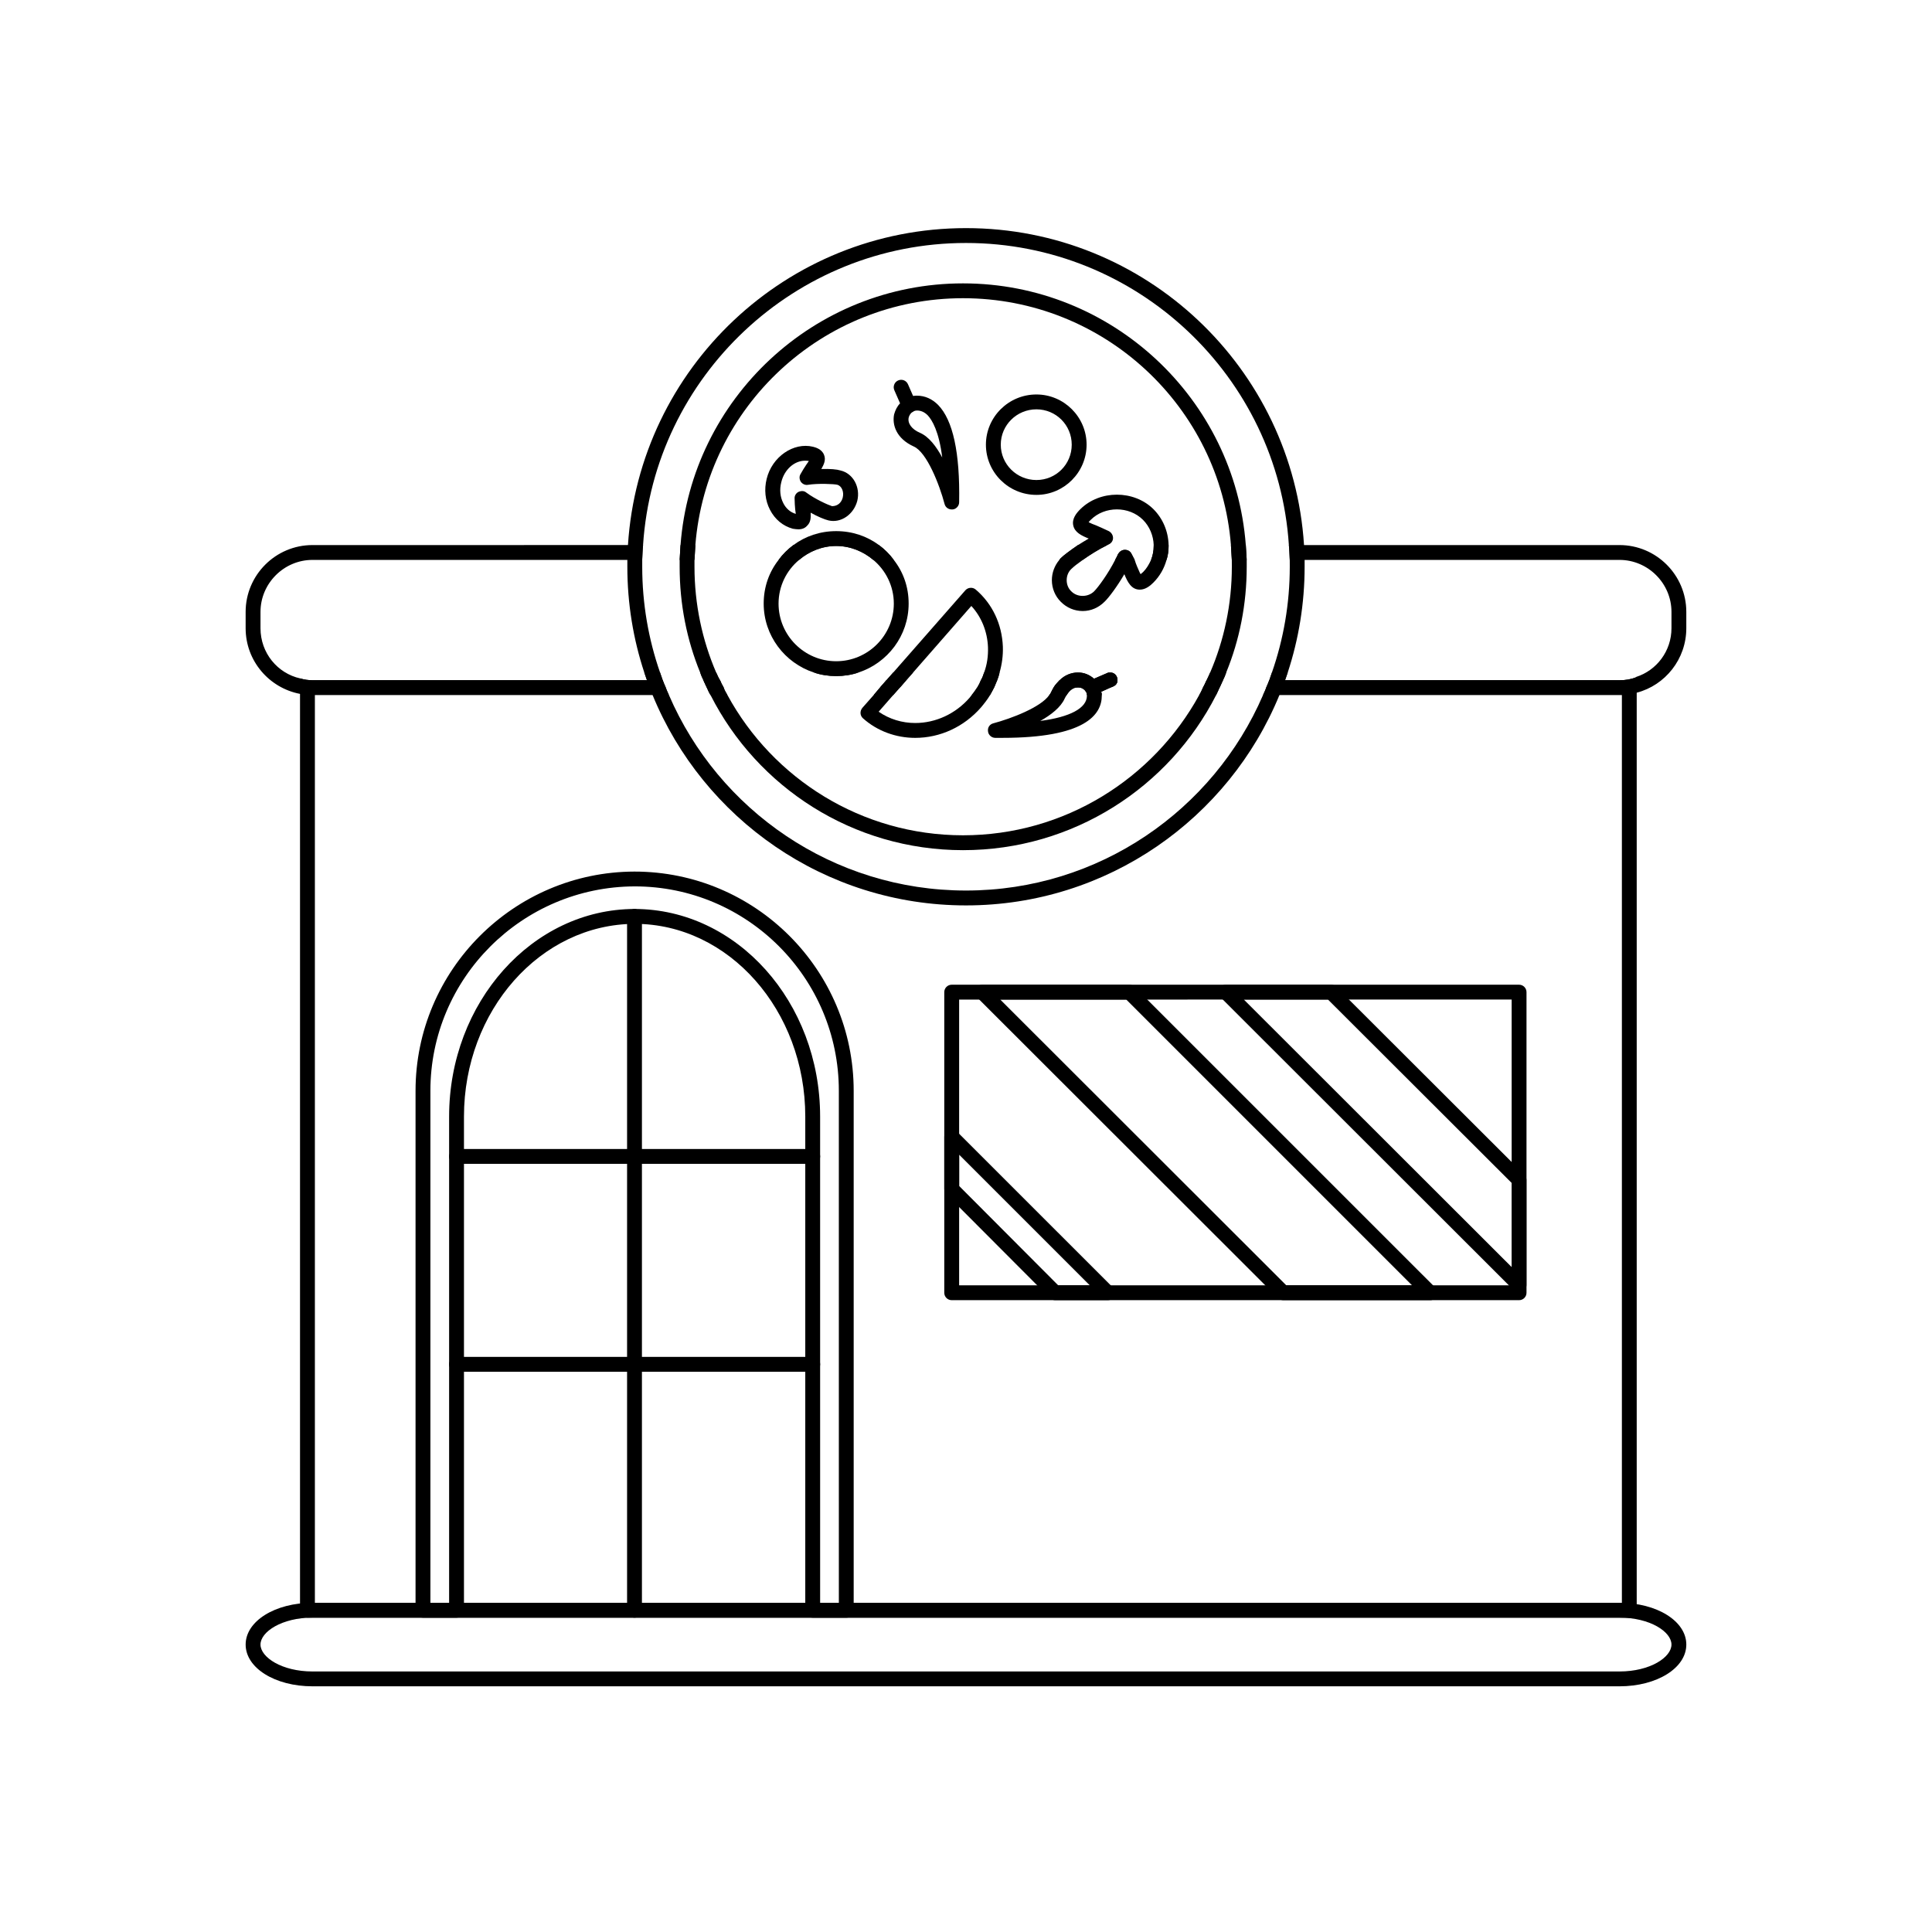
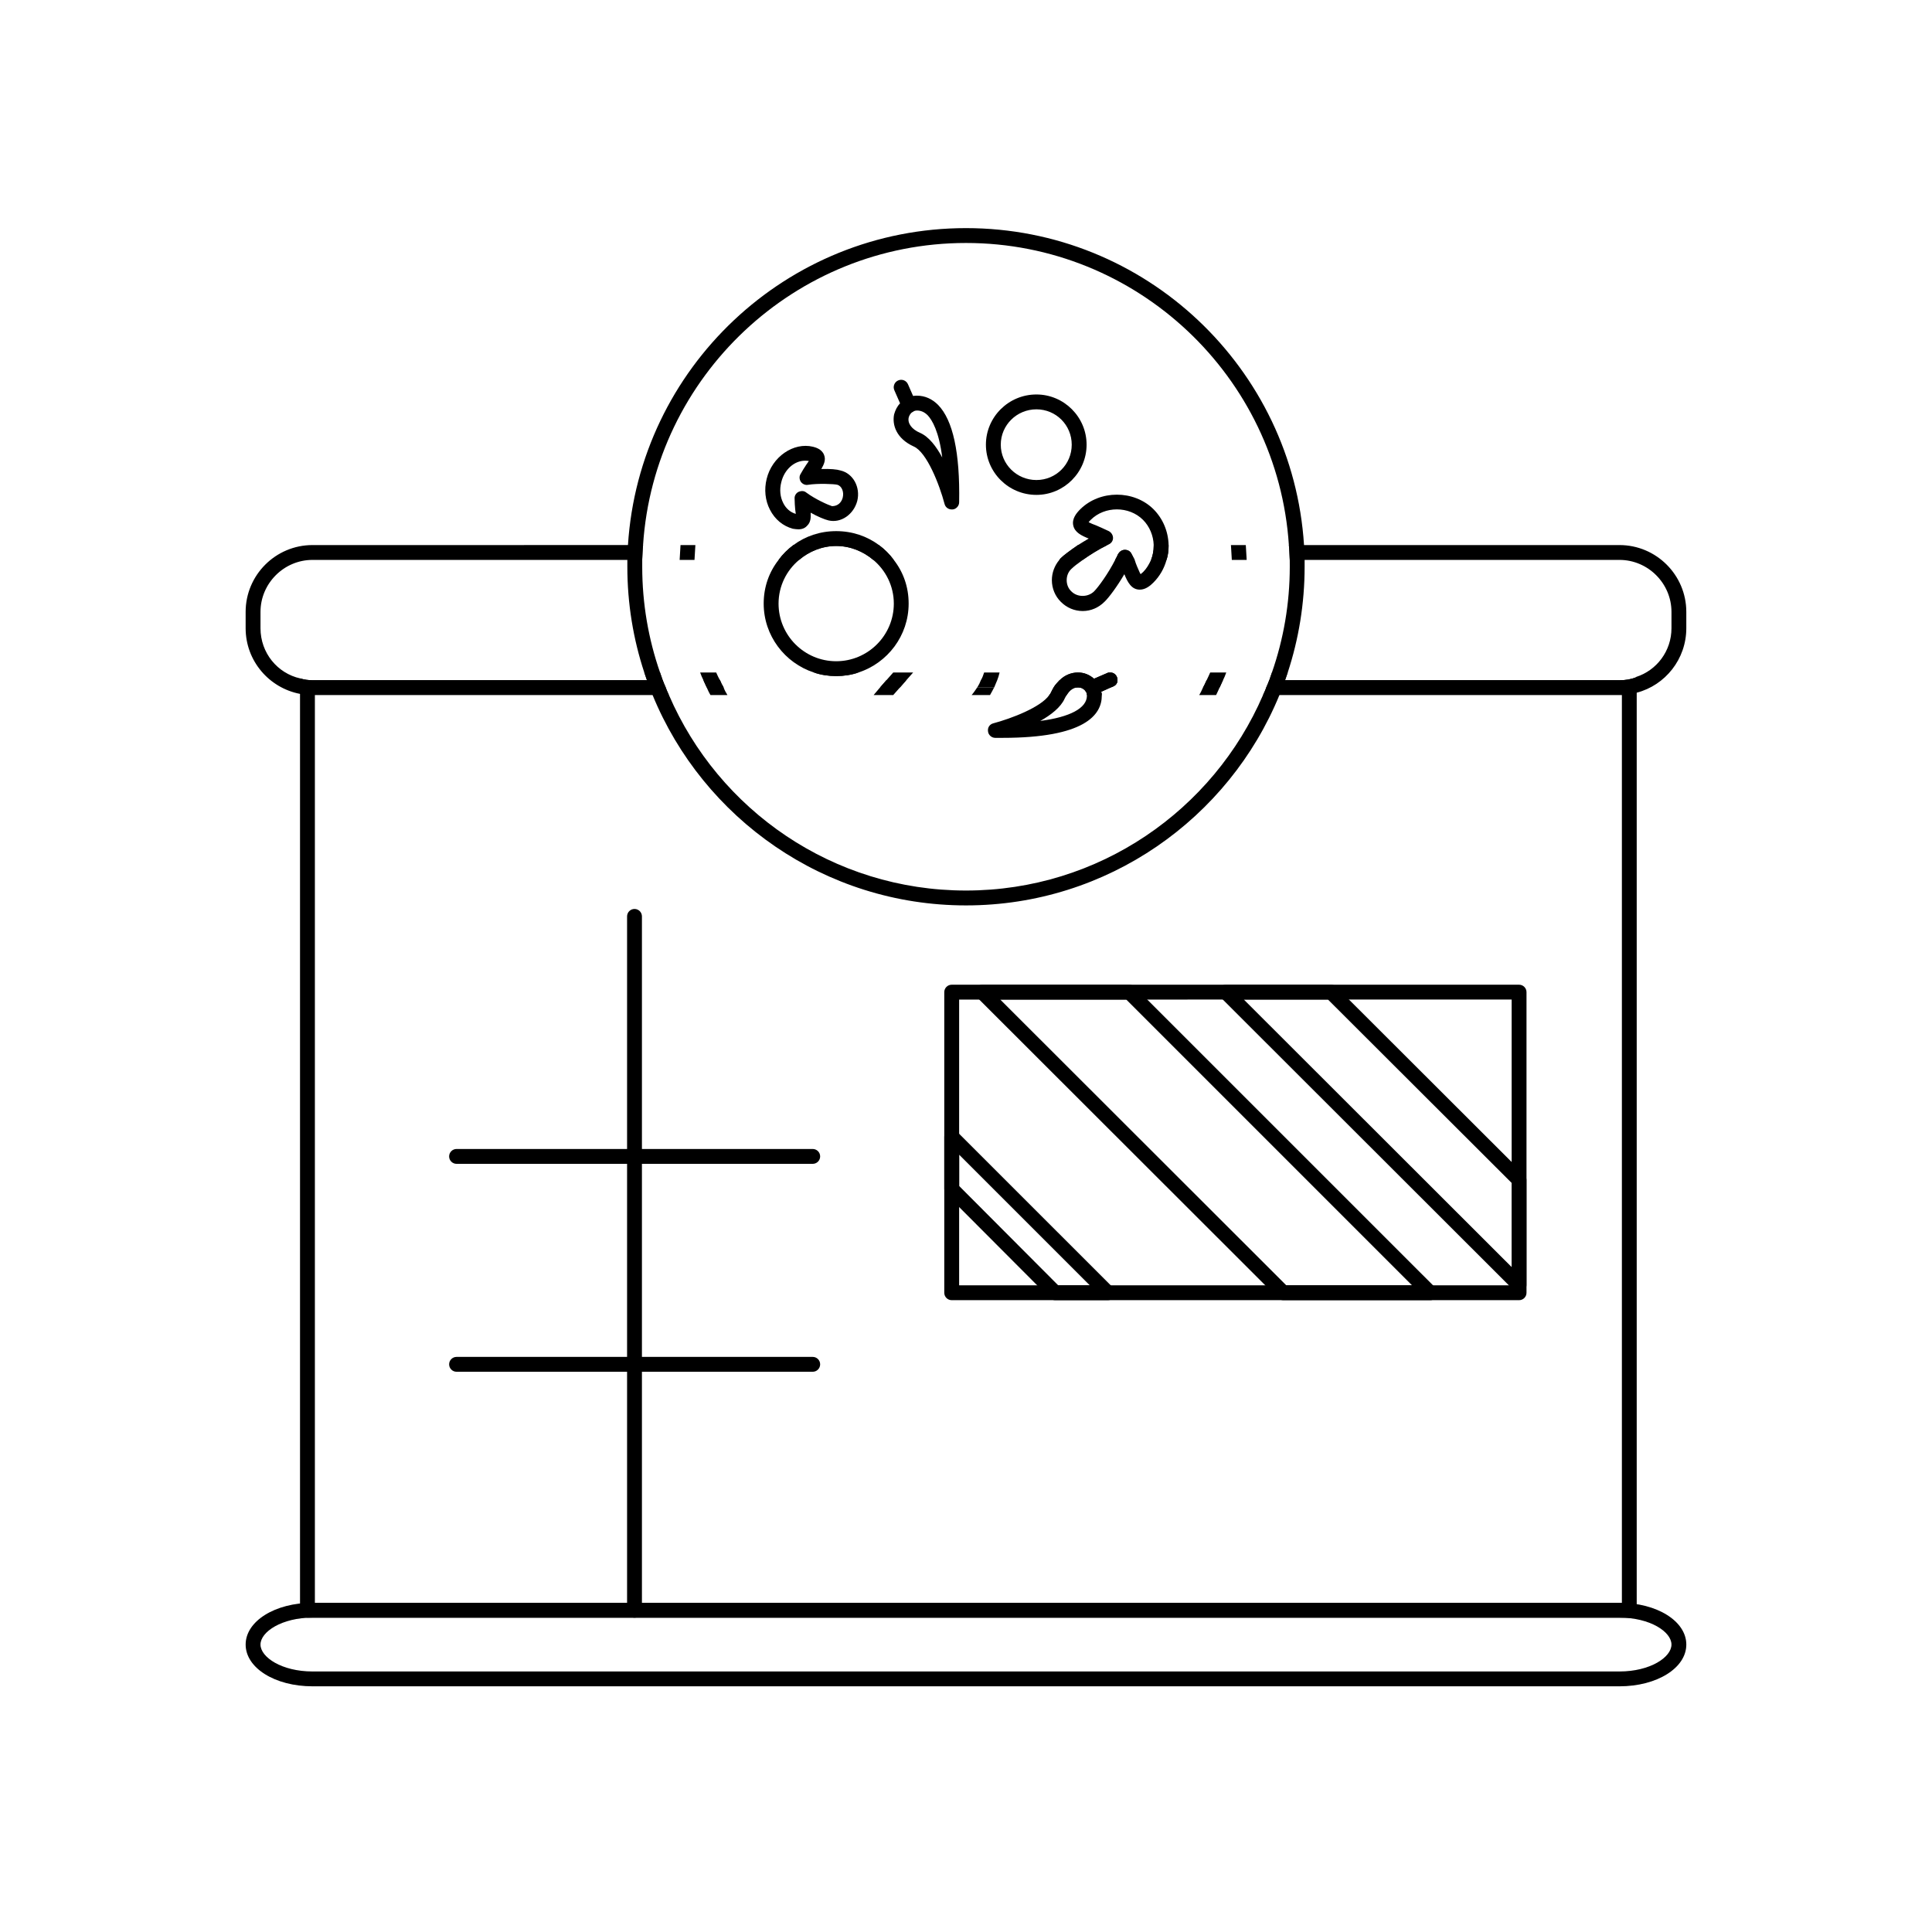
<svg xmlns="http://www.w3.org/2000/svg" fill="#000000" width="800px" height="800px" version="1.1" viewBox="144 144 512 512">
  <g>
    <path d="m359.7 322.22c1.812 0.629 3.856 0.945 5.902 0.945s4.094-0.316 5.902-0.945zm-24.879 2.047c-0.395-0.629-0.707-1.34-1.023-2.047h-4.25c0.234 0.707 0.551 1.418 0.867 2.047 0.316 0.629 0.551 1.258 0.867 1.891h4.488c-0.395-0.633-0.711-1.262-0.949-1.891zm45.895-2.047-1.812 2.047-1.652 1.891h5.273l1.652-1.891 1.812-2.047zm24.09 0c-0.234 0.707-0.473 1.418-0.867 2.047-0.234 0.629-0.551 1.258-0.945 1.891h4.488c0.234-0.629 0.543-1.258 0.789-1.891 0.242-0.629 0.48-1.34 0.629-2.047zm35.188 1.18c-0.316-0.789-1.023-1.18-1.73-1.18-0.316 0-0.629 0-0.867 0.156l-3.465 1.496c-1.172-1.023-2.59-1.652-4.25-1.652-1.801 0-3.535 0.707-4.871 2.047-0.551 0.551-1.109 1.18-1.574 1.891h15.191l0.551-0.234c0.789-0.316 1.172-0.945 1.172-1.652 0-0.32 0-0.555-0.156-0.871zm24.719-1.18c-0.316 0.707-0.629 1.418-0.945 2.047-0.316 0.629-0.543 1.258-0.938 1.891h4.41c0.316-0.629 0.551-1.258 0.867-1.891 0.316-0.629 0.629-1.34 0.859-2.047zm112.88 1.262c-1.34 0.551-2.824 0.789-4.41 0.789l-88.637-0.004c0.227-0.707 0.473-1.34 0.707-2.047h-4.168c-0.234 0.707-0.473 1.34-0.707 2.047-0.234 0.629-0.473 1.258-0.789 1.891h94.227v242.62h-346.37v-242.62h92.969c-0.316-0.629-0.551-1.258-0.789-1.891-0.234-0.707-0.473-1.34-0.707-2.047h-4.172c0.234 0.707 0.473 1.34 0.707 2.047h-88.641c-1.102 0-2.203-0.156-3.227-0.473-0.078 0.156-0.078 0.234-0.078 0.395v246.55c0 1.102 0.945 1.969 1.969 1.969h350.3c1.102 0 1.969-0.867 1.969-1.969v-246.55c0-0.238-0.078-0.473-0.16-0.707z" />
    <path d="m443.84 290.73c-0.316-0.629-0.945-1.023-1.738-1.023-0.789 0-1.418 0.473-1.801 1.102-0.234 0.551-0.48 1.023-0.797 1.574h5.195c-0.305-0.551-0.543-1.102-0.859-1.652zm-123.43 35.426c-0.316-0.629-0.551-1.258-0.789-1.891h-92.812c-1.102 0-2.203-0.156-3.227-0.473-6.062-1.34-10.547-6.769-10.547-13.305v-4.328c0-7.559 6.219-13.777 13.777-13.777h87.379c0.078-1.34 0.078-2.598 0.234-3.938l-87.617 0.004c-9.762 0-17.711 7.949-17.711 17.711v4.328c0 8.66 6.219 15.824 14.406 17.398 1.023 0.234 2.203 0.316 3.305 0.316h94.465c-0.312-0.711-0.629-1.34-0.863-2.047zm109.26-37.707c-2.047 1.418-3.769 2.676-4.559 3.465-0.164 0.156-0.234 0.316-0.402 0.473h6.219c1.891-1.34 4.25-2.832 6.535-3.938zm14.168 2.281c-0.316-0.629-0.945-1.023-1.738-1.023-0.789 0-1.418 0.473-1.801 1.102-0.234 0.551-0.48 1.023-0.797 1.574h5.195c-0.305-0.551-0.543-1.102-0.859-1.652zm-40.855 35.426c-0.473 0.707-0.945 1.418-1.496 2.047h4.879c0.395-0.629 0.707-1.34 1.102-2.047zm-24.086-1.891-1.652 1.891-1.73 2.047h5.195l1.812-2.047 1.652-1.891zm-43.141 1.891c-0.395-0.629-0.707-1.258-0.945-1.891h-4.41c0.316 0.629 0.551 1.258 0.867 1.891 0.316 0.707 0.629 1.418 1.023 2.047h4.488c-0.395-0.633-0.785-1.34-1.023-2.047zm113.99-37.707v0.234c0 1.258-0.234 2.519-0.707 3.699h4.094c0.395-1.18 0.551-2.441 0.551-3.699v-0.234zm-72.816 0h-22.672c-1.496 1.102-2.832 2.441-3.938 3.938h5.434c2.676-2.281 6.141-3.699 9.84-3.699 3.699 0 7.164 1.418 9.84 3.699h5.434c-1.105-1.5-2.441-2.836-3.938-3.938zm-52.586 0c-0.078 1.258-0.156 2.598-0.234 3.938h3.938c0.078-1.34 0.156-2.598 0.234-3.938zm100.45 35.816c-0.551 0.551-1.109 1.18-1.574 1.891-0.234 0.395-0.48 0.867-0.707 1.34-0.086 0.234-0.234 0.473-0.48 0.707h4.644c0.797-1.34 1.812-2.047 2.992-2.047 0.797 0 1.66 0.395 2.133 1.18 0.156 0.234 0.234 0.551 0.234 0.867h3.938c0-0.316 0-0.551-0.164-0.867l2.598-1.18 0.551-0.234c0.789-0.316 1.172-0.945 1.172-1.652zm49.355-35.816h-3.938c0.078 1.34 0.164 2.598 0.234 3.938h3.938c-0.078-1.34-0.156-2.68-0.234-3.938zm99.031 0h-87.617c0.156 1.34 0.156 2.598 0.234 3.938l87.383-0.004c7.559 0 13.777 6.219 13.777 13.777v4.328c0 6.062-3.938 11.18-9.367 12.91v0.078c-1.34 0.551-2.824 0.789-4.41 0.789h-92.812c-0.234 0.629-0.473 1.258-0.789 1.891-0.234 0.707-0.551 1.34-0.867 2.047h95.094c1.34-0.078 2.676-0.234 3.938-0.629 7.559-1.969 13.145-8.895 13.145-17.082v-4.328c0.004-9.766-7.945-17.715-17.707-17.715zm-109.42 35.816c-0.316 0.629-0.543 1.258-0.938 1.891-0.316 0.707-0.629 1.418-1.031 2.047h4.488c0.316-0.629 0.629-1.34 0.945-2.047 0.316-0.629 0.551-1.258 0.867-1.891z" />
    <path d="m573.18 590.89h-346.37c-9.934 0-17.711-4.863-17.711-11.066s7.777-11.066 17.711-11.066h346.37c9.934 0 17.711 4.863 17.711 11.066 0.004 6.203-7.773 11.066-17.707 11.066zm-346.37-18.199c-8.117 0-13.777 3.762-13.777 7.133 0.004 3.367 5.664 7.133 13.777 7.133h346.37c8.117 0 13.777-3.762 13.777-7.133s-5.66-7.133-13.777-7.133z" />
    <path d="m318.92 322.22c-3.07-8.816-4.723-18.262-4.723-28.023v-1.812h-3.938v1.812c0 9.762 1.574 19.207 4.488 28.023 0.234 0.707 0.473 1.34 0.707 2.047h4.172c-0.234-0.707-0.473-1.34-0.707-2.047zm159.8 5.984c-13.145 30.465-43.453 51.797-78.719 51.797s-65.574-21.332-78.719-51.797c-0.316-0.707-0.629-1.34-0.867-2.047h-4.25c0.234 0.629 0.473 1.34 0.789 2.047 13.383 32.668 45.578 55.734 83.051 55.734s69.668-23.066 83.051-55.734zm-159.8-5.984c-3.07-8.816-4.723-18.262-4.723-28.023v-1.812h-3.938v1.812c0 9.762 1.574 19.207 4.488 28.023 0.234 0.707 0.473 1.34 0.707 2.047h4.172c-0.234-0.707-0.473-1.34-0.707-2.047zm159.8 5.984c-13.145 30.465-43.453 51.797-78.719 51.797s-65.574-21.332-78.719-51.797c-0.316-0.707-0.629-1.34-0.867-2.047h-4.25c0.234 0.629 0.473 1.34 0.789 2.047 13.383 32.668 45.578 55.734 83.051 55.734s69.668-23.066 83.051-55.734zm-159.8-5.984c-3.07-8.816-4.723-18.262-4.723-28.023v-1.812h-3.938v1.812c0 9.762 1.574 19.207 4.488 28.023 0.234 0.707 0.473 1.34 0.707 2.047h4.172c-0.234-0.707-0.473-1.34-0.707-2.047zm159.8 5.984c-13.145 30.465-43.453 51.797-78.719 51.797s-65.574-21.332-78.719-51.797c-0.316-0.707-0.629-1.34-0.867-2.047h-4.25c0.234 0.629 0.473 1.34 0.789 2.047 13.383 32.668 45.578 55.734 83.051 55.734s69.668-23.066 83.051-55.734zm-159.8-5.984c-3.07-8.816-4.723-18.262-4.723-28.023v-1.812h-3.938v1.812c0 9.762 1.574 19.207 4.488 28.023 0.234 0.707 0.473 1.34 0.707 2.047h4.172c-0.234-0.707-0.473-1.34-0.707-2.047zm159.8 5.984c-13.145 30.465-43.453 51.797-78.719 51.797s-65.574-21.332-78.719-51.797c-0.316-0.707-0.629-1.34-0.867-2.047h-4.25c0.234 0.629 0.473 1.34 0.789 2.047 13.383 32.668 45.578 55.734 83.051 55.734s69.668-23.066 83.051-55.734zm-159.8-5.984c-3.07-8.816-4.723-18.262-4.723-28.023v-1.812h-3.938v1.812c0 9.762 1.574 19.207 4.488 28.023 0.234 0.707 0.473 1.34 0.707 2.047h4.172c-0.234-0.707-0.473-1.34-0.707-2.047zm159.8 5.984c-13.145 30.465-43.453 51.797-78.719 51.797s-65.574-21.332-78.719-51.797c-0.316-0.707-0.629-1.34-0.867-2.047h-4.25c0.234 0.629 0.473 1.34 0.789 2.047 13.383 32.668 45.578 55.734 83.051 55.734s69.668-23.066 83.051-55.734zm-159.8-5.984c-3.07-8.816-4.723-18.262-4.723-28.023v-1.812h-3.938v1.812c0 9.762 1.574 19.207 4.488 28.023 0.234 0.707 0.473 1.34 0.707 2.047h4.172c-0.234-0.707-0.473-1.34-0.707-2.047zm159.8 5.984c-13.145 30.465-43.453 51.797-78.719 51.797s-65.574-21.332-78.719-51.797c-0.316-0.707-0.629-1.34-0.867-2.047h-4.25c0.234 0.629 0.473 1.34 0.789 2.047 13.383 32.668 45.578 55.734 83.051 55.734s69.668-23.066 83.051-55.734zm-159.8-5.984c-3.07-8.816-4.723-18.262-4.723-28.023v-1.812h-3.938v1.812c0 9.762 1.574 19.207 4.488 28.023 0.234 0.707 0.473 1.34 0.707 2.047h4.172c-0.234-0.707-0.473-1.34-0.707-2.047zm159.8 5.984c-13.145 30.465-43.453 51.797-78.719 51.797s-65.574-21.332-78.719-51.797c-0.316-0.707-0.629-1.34-0.867-2.047h-4.25c0.234 0.629 0.473 1.34 0.789 2.047 13.383 32.668 45.578 55.734 83.051 55.734s69.668-23.066 83.051-55.734zm-159.8-5.984c-3.07-8.816-4.723-18.262-4.723-28.023v-1.812h-3.938v1.812c0 9.762 1.574 19.207 4.488 28.023 0.234 0.707 0.473 1.34 0.707 2.047h4.172c-0.234-0.707-0.473-1.34-0.707-2.047zm159.8 5.984c-13.145 30.465-43.453 51.797-78.719 51.797s-65.574-21.332-78.719-51.797c-0.316-0.707-0.629-1.34-0.867-2.047h-4.25c0.234 0.629 0.473 1.34 0.789 2.047 13.383 32.668 45.578 55.734 83.051 55.734s69.668-23.066 83.051-55.734zm-159.8-5.984c-3.07-8.816-4.723-18.262-4.723-28.023v-1.812h-3.938v1.812c0 9.762 1.574 19.207 4.488 28.023 0.234 0.707 0.473 1.34 0.707 2.047h4.172c-0.234-0.707-0.473-1.34-0.707-2.047zm159.8 5.984c-13.145 30.465-43.453 51.797-78.719 51.797s-65.574-21.332-78.719-51.797c-0.316-0.707-0.629-1.34-0.867-2.047h-4.25c0.234 0.629 0.473 1.34 0.789 2.047 13.383 32.668 45.578 55.734 83.051 55.734s69.668-23.066 83.051-55.734zm-159.8-5.984c-3.07-8.816-4.723-18.262-4.723-28.023v-1.812h-3.938v1.812c0 9.762 1.574 19.207 4.488 28.023 0.234 0.707 0.473 1.34 0.707 2.047h4.172c-0.234-0.707-0.473-1.34-0.707-2.047zm159.8 5.984c-13.145 30.465-43.453 51.797-78.719 51.797s-65.574-21.332-78.719-51.797c-0.316-0.707-0.629-1.34-0.867-2.047h-4.25c0.234 0.629 0.473 1.34 0.789 2.047 13.383 32.668 45.578 55.734 83.051 55.734s69.668-23.066 83.051-55.734zm-159.8-5.984c-3.07-8.816-4.723-18.262-4.723-28.023v-1.812h-3.938v1.812c0 9.762 1.574 19.207 4.488 28.023 0.234 0.707 0.473 1.34 0.707 2.047h4.172c-0.234-0.707-0.473-1.34-0.707-2.047zm159.8 5.984c-13.145 30.465-43.453 51.797-78.719 51.797s-65.574-21.332-78.719-51.797c-0.316-0.707-0.629-1.34-0.867-2.047h-4.25c0.234 0.629 0.473 1.34 0.789 2.047 13.383 32.668 45.578 55.734 83.051 55.734s69.668-23.066 83.051-55.734zm-159.8-5.984c-3.07-8.816-4.723-18.262-4.723-28.023v-1.812h-3.938v1.812c0 9.762 1.574 19.207 4.488 28.023 0.234 0.707 0.473 1.34 0.707 2.047h4.172c-0.234-0.707-0.473-1.34-0.707-2.047zm159.8 5.984c-13.145 30.465-43.453 51.797-78.719 51.797s-65.574-21.332-78.719-51.797c-0.316-0.707-0.629-1.34-0.867-2.047h-4.25c0.234 0.629 0.473 1.34 0.789 2.047 13.383 32.668 45.578 55.734 83.051 55.734s69.668-23.066 83.051-55.734zm-159.8-5.984c-3.07-8.816-4.723-18.262-4.723-28.023v-1.812h-3.938v1.812c0 9.762 1.574 19.207 4.488 28.023 0.234 0.707 0.473 1.34 0.707 2.047h4.172c-0.234-0.707-0.473-1.34-0.707-2.047zm159.8 5.984c-13.145 30.465-43.453 51.797-78.719 51.797s-65.574-21.332-78.719-51.797c-0.316-0.707-0.629-1.34-0.867-2.047h-4.25c0.234 0.629 0.473 1.34 0.789 2.047 13.383 32.668 45.578 55.734 83.051 55.734s69.668-23.066 83.051-55.734zm-159.8-5.984c-3.07-8.816-4.723-18.262-4.723-28.023v-1.812h-3.938v1.812c0 9.762 1.574 19.207 4.488 28.023 0.234 0.707 0.473 1.34 0.707 2.047h4.172c-0.234-0.707-0.473-1.34-0.707-2.047zm170.66-33.77c-2.992-46.84-41.957-83.996-89.582-83.996s-86.594 37.156-89.582 83.996c-0.078 1.34-0.078 2.598-0.156 3.938v1.812c0 9.762 1.574 19.207 4.488 28.023 0.234 0.707 0.473 1.34 0.707 2.047 0.234 0.629 0.473 1.258 0.707 1.891 0.234 0.629 0.473 1.34 0.789 2.047 13.383 32.668 45.578 55.734 83.051 55.734s69.668-23.066 83.051-55.734c0.316-0.707 0.551-1.418 0.797-2.047 0.227-0.629 0.473-1.258 0.707-1.891 0.227-0.707 0.473-1.34 0.707-2.047 2.898-8.82 4.473-18.266 4.473-28.027v-1.812c-0.078-1.336-0.078-2.598-0.156-3.934zm-3.777 5.746c0 9.762-1.652 19.207-4.731 28.023-0.234 0.707-0.473 1.34-0.707 2.047-0.234 0.629-0.473 1.258-0.789 1.891-0.234 0.707-0.551 1.34-0.867 2.047-13.145 30.465-43.453 51.797-78.719 51.797-35.266 0-65.574-21.332-78.719-51.797-0.316-0.707-0.629-1.34-0.867-2.047-0.316-0.629-0.551-1.258-0.789-1.891-0.234-0.707-0.473-1.34-0.707-2.047-3.07-8.816-4.723-18.262-4.723-28.023v-1.812c0.078-1.34 0.078-2.598 0.234-3.938 2.922-44.633 40.234-80.055 85.578-80.055s82.656 35.426 85.57 80.059c0.156 1.34 0.156 2.598 0.234 3.938zm-166.89 28.023c-3.07-8.816-4.723-18.262-4.723-28.023v-1.812h-3.938v1.812c0 9.762 1.574 19.207 4.488 28.023 0.234 0.707 0.473 1.34 0.707 2.047h4.172c-0.234-0.707-0.473-1.34-0.707-2.047zm159.8 5.984c-13.145 30.465-43.453 51.797-78.719 51.797s-65.574-21.332-78.719-51.797c-0.316-0.707-0.629-1.34-0.867-2.047h-4.25c0.234 0.629 0.473 1.34 0.789 2.047 13.383 32.668 45.578 55.734 83.051 55.734s69.668-23.066 83.051-55.734zm-159.8-5.984c-3.07-8.816-4.723-18.262-4.723-28.023v-1.812h-3.938v1.812c0 9.762 1.574 19.207 4.488 28.023 0.234 0.707 0.473 1.34 0.707 2.047h4.172c-0.234-0.707-0.473-1.34-0.707-2.047zm159.8 5.984c-13.145 30.465-43.453 51.797-78.719 51.797s-65.574-21.332-78.719-51.797c-0.316-0.707-0.629-1.34-0.867-2.047h-4.25c0.234 0.629 0.473 1.34 0.789 2.047 13.383 32.668 45.578 55.734 83.051 55.734s69.668-23.066 83.051-55.734zm-159.8-5.984c-3.07-8.816-4.723-18.262-4.723-28.023v-1.812h-3.938v1.812c0 9.762 1.574 19.207 4.488 28.023 0.234 0.707 0.473 1.34 0.707 2.047h4.172c-0.234-0.707-0.473-1.34-0.707-2.047zm159.8 5.984c-13.145 30.465-43.453 51.797-78.719 51.797s-65.574-21.332-78.719-51.797c-0.316-0.707-0.629-1.34-0.867-2.047h-4.25c0.234 0.629 0.473 1.34 0.789 2.047 13.383 32.668 45.578 55.734 83.051 55.734s69.668-23.066 83.051-55.734zm-159.8-5.984c-3.07-8.816-4.723-18.262-4.723-28.023v-1.812h-3.938v1.812c0 9.762 1.574 19.207 4.488 28.023 0.234 0.707 0.473 1.34 0.707 2.047h4.172c-0.234-0.707-0.473-1.34-0.707-2.047zm159.8 5.984c-13.145 30.465-43.453 51.797-78.719 51.797s-65.574-21.332-78.719-51.797c-0.316-0.707-0.629-1.34-0.867-2.047h-4.25c0.234 0.629 0.473 1.34 0.789 2.047 13.383 32.668 45.578 55.734 83.051 55.734s69.668-23.066 83.051-55.734zm-159.8-5.984c-3.07-8.816-4.723-18.262-4.723-28.023v-1.812h-3.938v1.812c0 9.762 1.574 19.207 4.488 28.023 0.234 0.707 0.473 1.34 0.707 2.047h4.172c-0.234-0.707-0.473-1.34-0.707-2.047zm159.8 5.984c-13.145 30.465-43.453 51.797-78.719 51.797s-65.574-21.332-78.719-51.797c-0.316-0.707-0.629-1.34-0.867-2.047h-4.25c0.234 0.629 0.473 1.34 0.789 2.047 13.383 32.668 45.578 55.734 83.051 55.734s69.668-23.066 83.051-55.734zm-159.8-5.984c-3.07-8.816-4.723-18.262-4.723-28.023v-1.812h-3.938v1.812c0 9.762 1.574 19.207 4.488 28.023 0.234 0.707 0.473 1.34 0.707 2.047h4.172c-0.234-0.707-0.473-1.34-0.707-2.047zm159.8 5.984c-13.145 30.465-43.453 51.797-78.719 51.797s-65.574-21.332-78.719-51.797c-0.316-0.707-0.629-1.34-0.867-2.047h-4.25c0.234 0.629 0.473 1.34 0.789 2.047 13.383 32.668 45.578 55.734 83.051 55.734s69.668-23.066 83.051-55.734zm-159.8-5.984c-3.07-8.816-4.723-18.262-4.723-28.023v-1.812h-3.938v1.812c0 9.762 1.574 19.207 4.488 28.023 0.234 0.707 0.473 1.34 0.707 2.047h4.172c-0.234-0.707-0.473-1.34-0.707-2.047zm159.8 5.984c-13.145 30.465-43.453 51.797-78.719 51.797s-65.574-21.332-78.719-51.797c-0.316-0.707-0.629-1.34-0.867-2.047h-4.25c0.234 0.629 0.473 1.34 0.789 2.047 13.383 32.668 45.578 55.734 83.051 55.734s69.668-23.066 83.051-55.734zm-159.8-5.984c-3.07-8.816-4.723-18.262-4.723-28.023v-1.812h-3.938v1.812c0 9.762 1.574 19.207 4.488 28.023 0.234 0.707 0.473 1.34 0.707 2.047h4.172c-0.234-0.707-0.473-1.34-0.707-2.047zm159.8 5.984c-13.145 30.465-43.453 51.797-78.719 51.797s-65.574-21.332-78.719-51.797c-0.316-0.707-0.629-1.34-0.867-2.047h-4.25c0.234 0.629 0.473 1.34 0.789 2.047 13.383 32.668 45.578 55.734 83.051 55.734s69.668-23.066 83.051-55.734zm-159.8-5.984c-3.07-8.816-4.723-18.262-4.723-28.023v-1.812h-3.938v1.812c0 9.762 1.574 19.207 4.488 28.023 0.234 0.707 0.473 1.34 0.707 2.047h4.172c-0.234-0.707-0.473-1.34-0.707-2.047zm159.8 5.984c-13.145 30.465-43.453 51.797-78.719 51.797s-65.574-21.332-78.719-51.797c-0.316-0.707-0.629-1.34-0.867-2.047h-4.25c0.234 0.629 0.473 1.34 0.789 2.047 13.383 32.668 45.578 55.734 83.051 55.734s69.668-23.066 83.051-55.734zm-159.8-5.984c-3.07-8.816-4.723-18.262-4.723-28.023v-1.812h-3.938v1.812c0 9.762 1.574 19.207 4.488 28.023 0.234 0.707 0.473 1.34 0.707 2.047h4.172c-0.234-0.707-0.473-1.34-0.707-2.047zm159.8 5.984c-13.145 30.465-43.453 51.797-78.719 51.797s-65.574-21.332-78.719-51.797c-0.316-0.707-0.629-1.34-0.867-2.047h-4.25c0.234 0.629 0.473 1.34 0.789 2.047 13.383 32.668 45.578 55.734 83.051 55.734s69.668-23.066 83.051-55.734zm-159.8-5.984c-3.07-8.816-4.723-18.262-4.723-28.023v-1.812h-3.938v1.812c0 9.762 1.574 19.207 4.488 28.023 0.234 0.707 0.473 1.34 0.707 2.047h4.172c-0.234-0.707-0.473-1.34-0.707-2.047zm159.8 5.984c-13.145 30.465-43.453 51.797-78.719 51.797s-65.574-21.332-78.719-51.797c-0.316-0.707-0.629-1.34-0.867-2.047h-4.25c0.234 0.629 0.473 1.34 0.789 2.047 13.383 32.668 45.578 55.734 83.051 55.734s69.668-23.066 83.051-55.734zm-159.8-5.984c-3.07-8.816-4.723-18.262-4.723-28.023v-1.812h-3.938v1.812c0 9.762 1.574 19.207 4.488 28.023 0.234 0.707 0.473 1.34 0.707 2.047h4.172c-0.234-0.707-0.473-1.34-0.707-2.047zm159.8 5.984c-13.145 30.465-43.453 51.797-78.719 51.797s-65.574-21.332-78.719-51.797c-0.316-0.707-0.629-1.34-0.867-2.047h-4.25c0.234 0.629 0.473 1.34 0.789 2.047 13.383 32.668 45.578 55.734 83.051 55.734s69.668-23.066 83.051-55.734zm-159.8-5.984c-3.07-8.816-4.723-18.262-4.723-28.023v-1.812h-3.938v1.812c0 9.762 1.574 19.207 4.488 28.023 0.234 0.707 0.473 1.34 0.707 2.047h4.172c-0.234-0.707-0.473-1.34-0.707-2.047zm0 0c-3.07-8.816-4.723-18.262-4.723-28.023v-1.812h-3.938v1.812c0 9.762 1.574 19.207 4.488 28.023 0.234 0.707 0.473 1.34 0.707 2.047h4.172c-0.234-0.707-0.473-1.34-0.707-2.047z" />
-     <path d="m474.15 288.45c-2.914-38.73-35.426-69.352-74.941-69.352-39.438 0-71.949 30.621-74.863 69.352-0.078 1.258-0.156 2.598-0.234 3.938v1.812c0 9.918 1.891 19.363 5.434 28.023 0.234 0.707 0.551 1.418 0.867 2.047 0.316 0.629 0.551 1.258 0.867 1.891 0.316 0.707 0.629 1.418 1.023 2.047 12.359 24.402 37.707 41.094 66.914 41.094s54.633-16.688 67.07-41.094c0.316-0.629 0.629-1.34 0.945-2.047 0.316-0.629 0.551-1.258 0.867-1.891 0.316-0.629 0.629-1.34 0.859-2.047 3.543-8.66 5.434-18.105 5.434-28.023v-1.812c-0.086-1.34-0.164-2.68-0.242-3.938zm-3.699 5.746c0 9.918-2.047 19.445-5.746 28.023-0.316 0.707-0.629 1.418-0.945 2.047-0.316 0.629-0.543 1.258-0.938 1.891-0.316 0.707-0.629 1.418-1.031 2.047-12.121 22.121-35.652 37.156-62.582 37.156-26.922 0-50.383-15.035-62.426-37.156-0.395-0.629-0.789-1.34-1.023-2.047-0.395-0.629-0.707-1.258-0.945-1.891-0.395-0.629-0.707-1.34-1.023-2.047-3.699-8.582-5.746-18.105-5.746-28.023v-1.812c0.078-1.34 0.156-2.598 0.234-3.938 2.914-36.605 33.613-65.418 70.926-65.418 37.391 0 68.094 28.812 71.004 65.418 0.078 1.34 0.164 2.598 0.234 3.938z" />
-     <path d="m402.6 300.26c-0.789-0.707-2.047-0.629-2.754 0.156l-19.129 21.805-1.812 2.047-1.652 1.891-1.73 2.047-2.992 3.387c-0.707 0.867-0.629 2.047 0.156 2.754 3.777 3.387 8.738 5.195 13.855 5.195 6.613 0 12.91-2.914 17.398-8.031 0.867-1.023 1.73-2.125 2.441-3.305 0.395-0.629 0.707-1.34 1.102-2.047 0.234-0.629 0.543-1.258 0.789-1.891 0.242-0.629 0.48-1.34 0.629-2.047 0.629-2.203 0.945-4.488 0.867-6.848-0.242-5.984-2.762-11.336-7.168-15.113zm1.336 24.008c-0.234 0.629-0.551 1.258-0.945 1.891-0.473 0.707-0.945 1.418-1.496 2.047-0.156 0.234-0.395 0.473-0.551 0.707-3.699 4.25-8.973 6.691-14.406 6.691-3.465 0-6.848-1.023-9.684-2.992l3.856-4.41 1.812-2.047 1.652-1.891 1.812-2.047 15.43-17.633c2.676 2.914 4.25 6.769 4.41 10.941 0.078 2.281-0.234 4.566-1.023 6.691-0.238 0.711-0.473 1.422-0.867 2.051z" />
    <path d="m380.87 292.39c-1.102-1.496-2.441-2.832-3.938-3.938-3.148-2.363-7.086-3.699-11.336-3.699s-8.188 1.34-11.336 3.699c-1.496 1.102-2.832 2.441-3.938 3.938-2.519 3.227-3.938 7.164-3.938 11.57 0 8.5 5.59 15.742 13.305 18.262 1.812 0.629 3.856 0.945 5.902 0.945s4.094-0.316 5.902-0.945c7.715-2.519 13.305-9.762 13.305-18.262 0.004-4.406-1.414-8.34-3.93-11.57zm-15.273 26.844c-8.422 0-15.273-6.848-15.273-15.273 0-4.644 2.125-8.816 5.434-11.57 2.676-2.281 6.141-3.699 9.84-3.699 3.699 0 7.164 1.418 9.84 3.699 3.305 2.754 5.434 6.926 5.434 11.57 0 8.426-6.852 15.273-15.273 15.273z" />
    <path d="m418.66 248.54c-7.398 0-13.383 5.984-13.383 13.305s5.984 13.305 13.383 13.305c7.32 0 13.297-5.984 13.297-13.305 0.004-7.32-5.977-13.305-13.297-13.305zm0 22.672c-5.195 0-9.445-4.172-9.445-9.367s4.25-9.367 9.445-9.367 9.359 4.172 9.359 9.367c0.008 5.195-4.164 9.367-9.359 9.367z" />
    <path d="m449.67 278.93c-5.188-5.117-14.168-5.117-19.363 0-1.023 1.023-2.281 2.519-1.883 4.328 0.395 1.812 2.125 2.676 4.094 3.465-0.945 0.551-1.969 1.18-2.832 1.73-2.047 1.418-3.769 2.676-4.559 3.465-0.164 0.156-0.234 0.316-0.402 0.473-1.25 1.496-1.969 3.387-1.969 5.352 0 2.203 0.867 4.25 2.371 5.746 1.566 1.574 3.621 2.441 5.816 2.441 2.133 0 4.172-0.867 5.746-2.441 1.172-1.102 3.387-4.094 5.273-7.32 0.867 2.125 1.891 4.094 4.094 4.094 1.574 0 2.832-1.102 3.621-1.891 1.652-1.652 2.832-3.699 3.465-5.984 0.395-1.18 0.551-2.441 0.551-3.699v-0.234c-0.09-3.617-1.504-7.004-4.023-9.523zm-2.758 16.691c-0.316 0.234-0.473 0.395-0.629 0.551-0.316-0.473-0.629-1.418-0.945-2.047-0.227-0.551-0.473-1.18-0.629-1.73-0.316-0.551-0.543-1.102-0.859-1.652-0.316-0.629-0.945-1.023-1.738-1.023-0.789 0-1.418 0.473-1.801 1.102-0.234 0.551-0.48 1.023-0.797 1.574-1.801 3.543-4.41 7.164-5.59 8.344-1.652 1.574-4.41 1.574-5.984 0-0.859-0.789-1.258-1.891-1.258-2.992 0-1.102 0.402-2.203 1.258-2.992 0.551-0.551 1.652-1.418 2.992-2.363 1.891-1.34 4.25-2.832 6.535-3.938 0.078-0.078 0.234-0.078 0.316-0.156 0.707-0.316 1.18-0.945 1.18-1.73 0-0.707-0.395-1.418-1.109-1.812-1.102-0.551-2.281-1.023-3.305-1.496-0.707-0.234-1.566-0.629-2.047-0.867 0.078-0.156 0.316-0.395 0.551-0.629 3.699-3.699 10.156-3.699 13.855 0 1.73 1.73 2.754 4.172 2.832 6.691v0.234c0 1.258-0.234 2.519-0.707 3.699-0.547 1.188-1.176 2.289-2.121 3.234z" />
    <path d="m366.78 268.69c-1.023-0.316-2.754-0.473-5.117-0.395 0.707-1.258 1.258-2.441 0.707-3.777-0.629-1.574-2.363-1.969-2.914-2.125-5.195-1.258-10.863 2.676-12.281 8.5-0.707 2.832-0.395 5.746 0.867 8.188 1.34 2.598 3.465 4.328 6.062 5.039 0.551 0.078 1.023 0.156 1.496 0.156 1.258 0 1.969-0.551 2.363-1.023 0.867-0.867 0.945-2.047 0.867-3.387 1.812 1.023 3.699 1.812 4.723 2.047 3.305 0.789 6.691-1.574 7.637-5.195 0.867-3.617-1.102-7.238-4.41-8.027zm-2.281 9.449c-1.023-0.316-4.41-1.812-6.848-3.621-0.551-0.473-1.34-0.473-2.047-0.16-0.629 0.316-1.102 1.023-1.023 1.812 0 0.945 0.078 1.969 0.156 2.832 0.078 0.395 0.078 0.789 0.156 1.18-1.418-0.395-2.598-1.418-3.305-2.832-0.867-1.652-1.023-3.621-0.551-5.512 0.789-3.387 3.465-5.746 6.297-5.746 0.316 0 0.707 0 1.023 0.078-0.234 0.316-0.473 0.707-0.707 1.023-0.473 0.707-1.023 1.574-1.496 2.441-0.395 0.629-0.316 1.418 0.078 2.047 0.473 0.629 1.18 0.945 1.969 0.789 2.519-0.395 6.769-0.234 7.715 0 1.102 0.316 1.812 1.812 1.418 3.387-0.316 1.258-1.262 2.281-2.836 2.281z" />
    <path d="m435.82 327.34c0-0.395-0.078-0.789-0.234-1.18-0.309-0.707-0.707-1.34-1.25-1.891-0.086-0.156-0.234-0.316-0.402-0.395-1.172-1.023-2.59-1.652-4.25-1.652-1.801 0-3.535 0.707-4.871 2.047-0.551 0.551-1.109 1.18-1.574 1.891-0.234 0.395-0.48 0.867-0.707 1.34-0.086 0.234-0.234 0.473-0.48 0.707-2.203 3.227-10.078 6.219-14.801 7.477-0.945 0.234-1.574 1.102-1.418 2.125 0.078 0.945 0.945 1.73 1.891 1.73h1.969c21.727 0 26.293-6.062 26.293-11.18v-0.156c-0.008-0.312-0.008-0.547-0.164-0.863zm-3.777 1.023c0 3.305-4.488 5.668-12.359 6.691 2.832-1.574 5.434-3.621 6.453-5.902 0.156-0.316 0.316-0.629 0.543-0.945 0.797-1.34 1.812-2.047 2.992-2.047 0.797 0 1.66 0.395 2.133 1.18 0.156 0.234 0.234 0.551 0.234 0.867 0.004 0.078 0.004 0.078 0.004 0.156z" />
    <path d="m440.14 324.27c0 0.707-0.395 1.34-1.172 1.652l-0.551 0.234-2.598 1.18-1.652 0.707c-0.234 0.156-0.473 0.156-0.789 0.156-0.629 0-1.18-0.316-1.574-0.867-0.078-0.078-0.164-0.234-0.234-0.316-0.078-0.316-0.156-0.551-0.156-0.867 0.078-0.707 0.543-1.34 1.172-1.73l0.402-0.156 0.938-0.395 3.465-1.496c0.234-0.156 0.551-0.156 0.867-0.156 0.707 0 1.418 0.395 1.73 1.18 0.152 0.324 0.152 0.559 0.152 0.875z" />
    <path d="m392.6 251.3c-1.574-1.574-3.465-2.441-5.59-2.441-0.316 0-0.707 0-1.023 0.078h-0.078c-1.34 0.234-2.519 0.945-3.387 1.969-0.789 0.789-1.258 1.812-1.574 2.914-0.551 2.754 0.551 6.375 5.195 8.5 3.465 1.496 6.848 10.156 8.188 15.273 0.234 0.867 1.023 1.418 1.891 1.418h0.234c0.945-0.078 1.73-0.945 1.73-1.891 0.242-13.148-1.648-21.805-5.586-25.82zm-4.801 7.398c-2.203-0.945-3.305-2.519-2.992-4.016 0.234-0.945 1.023-1.891 2.203-1.891 1.023 0 1.969 0.395 2.832 1.258 1.18 1.258 2.992 4.25 3.856 11.18-1.57-2.91-3.535-5.508-5.898-6.531z" />
    <path d="m384.91 253.39c-0.762 0-1.48-0.441-1.801-1.18l-2.102-4.801c-0.434-0.992 0.023-2.156 1.016-2.59 1.016-0.441 2.164 0.016 2.598 1.016l2.102 4.801c0.434 0.992-0.023 2.156-1.016 2.59-0.27 0.109-0.535 0.164-0.797 0.164z" />
-     <path d="m368.27 572.7h-8.895c-1.086 0-1.969-0.875-1.969-1.969v-130.82c0-28.168-20.27-51.082-45.184-51.082-24.992 0.07-45.266 22.996-45.266 51.082v130.82c0 1.094-0.883 1.969-1.969 1.969h-8.895c-1.086 0-1.969-0.875-1.969-1.969v-137.66c0-31.953 26.023-58.016 58.008-58.094 32.07 0 58.102 26.062 58.102 58.094v137.66c0.004 1.094-0.887 1.977-1.965 1.977zm-6.926-3.938h4.961l-0.004-135.7c0-29.867-24.262-54.16-54.082-54.16-29.898 0.078-54.16 24.371-54.16 54.16v135.69h4.961v-128.85c0-30.262 22.035-54.938 49.113-55.016 27.168 0 49.207 24.688 49.207 55.016z" />
    <path d="m312.15 572.7c-1.086 0-1.969-0.875-1.969-1.969v-183.88c0-1.086 0.883-1.969 1.969-1.969 1.086 0 1.969 0.883 1.969 1.969v183.87c-0.004 1.094-0.883 1.977-1.969 1.977z" />
    <path d="m359.38 452.43h-94.387c-1.086 0-1.969-0.883-1.969-1.969 0-1.086 0.883-1.969 1.969-1.969h94.387c1.086 0 1.969 0.883 1.969 1.969 0 1.086-0.883 1.969-1.969 1.969z" />
    <path d="m359.38 507.53h-94.387c-1.086 0-1.969-0.883-1.969-1.969s0.883-1.969 1.969-1.969h94.387c1.086 0 1.969 0.883 1.969 1.969s-0.883 1.969-1.969 1.969z" />
    <path d="m546.57 488.56h-150.36c-1.086 0-1.969-0.875-1.969-1.969v-79.664c0-1.086 0.883-1.969 1.969-1.969h150.36c1.086 0 1.969 0.883 1.969 1.969v79.664c0 1.094-0.883 1.969-1.969 1.969zm-148.39-3.938h146.42v-75.73l-146.42 0.004z" />
    <path d="m523.06 488.56c-0.031-0.008-0.062 0-0.102 0h-38.887c-0.52 0-1.023-0.203-1.395-0.574l-79.742-79.664c-0.559-0.559-0.73-1.41-0.434-2.141 0.309-0.73 1.023-1.211 1.82-1.211h38.965c0.52 0 1.023 0.203 1.395 0.574l79.352 79.344c0.59 0.348 0.992 0.984 0.992 1.715 0.004 1.082-0.879 1.957-1.965 1.957zm-38.18-3.938h33.324l-75.73-75.73h-33.402z" />
    <path d="m546.57 486.51c-0.512 0-1.016-0.195-1.395-0.574l-77.695-77.617c-0.559-0.559-0.73-1.41-0.434-2.141 0.309-0.73 1.023-1.211 1.82-1.211h27.867c0.52 0 1.023 0.203 1.395 0.574l49.828 49.75c0.371 0.371 0.574 0.867 0.574 1.395v27.867c0 0.797-0.48 1.512-1.211 1.82-0.238 0.09-0.496 0.137-0.75 0.137zm-72.941-77.617 70.98 70.902v-22.301l-48.68-48.602z" />
    <path d="m437.64 488.56c-0.031-0.008-0.07 0-0.102 0h-13.926c-0.52 0-1.023-0.203-1.395-0.574l-27.395-27.473c-0.371-0.371-0.574-0.867-0.574-1.395v-13.855c0-0.805 0.48-1.512 1.211-1.82 0.738-0.301 1.574-0.133 2.141 0.434l41.012 41.004c0.59 0.348 0.992 0.984 0.992 1.715 0.004 1.09-0.875 1.965-1.965 1.965zm-13.207-3.938h8.367l-34.605-34.605v8.289z" />
  </g>
</svg>